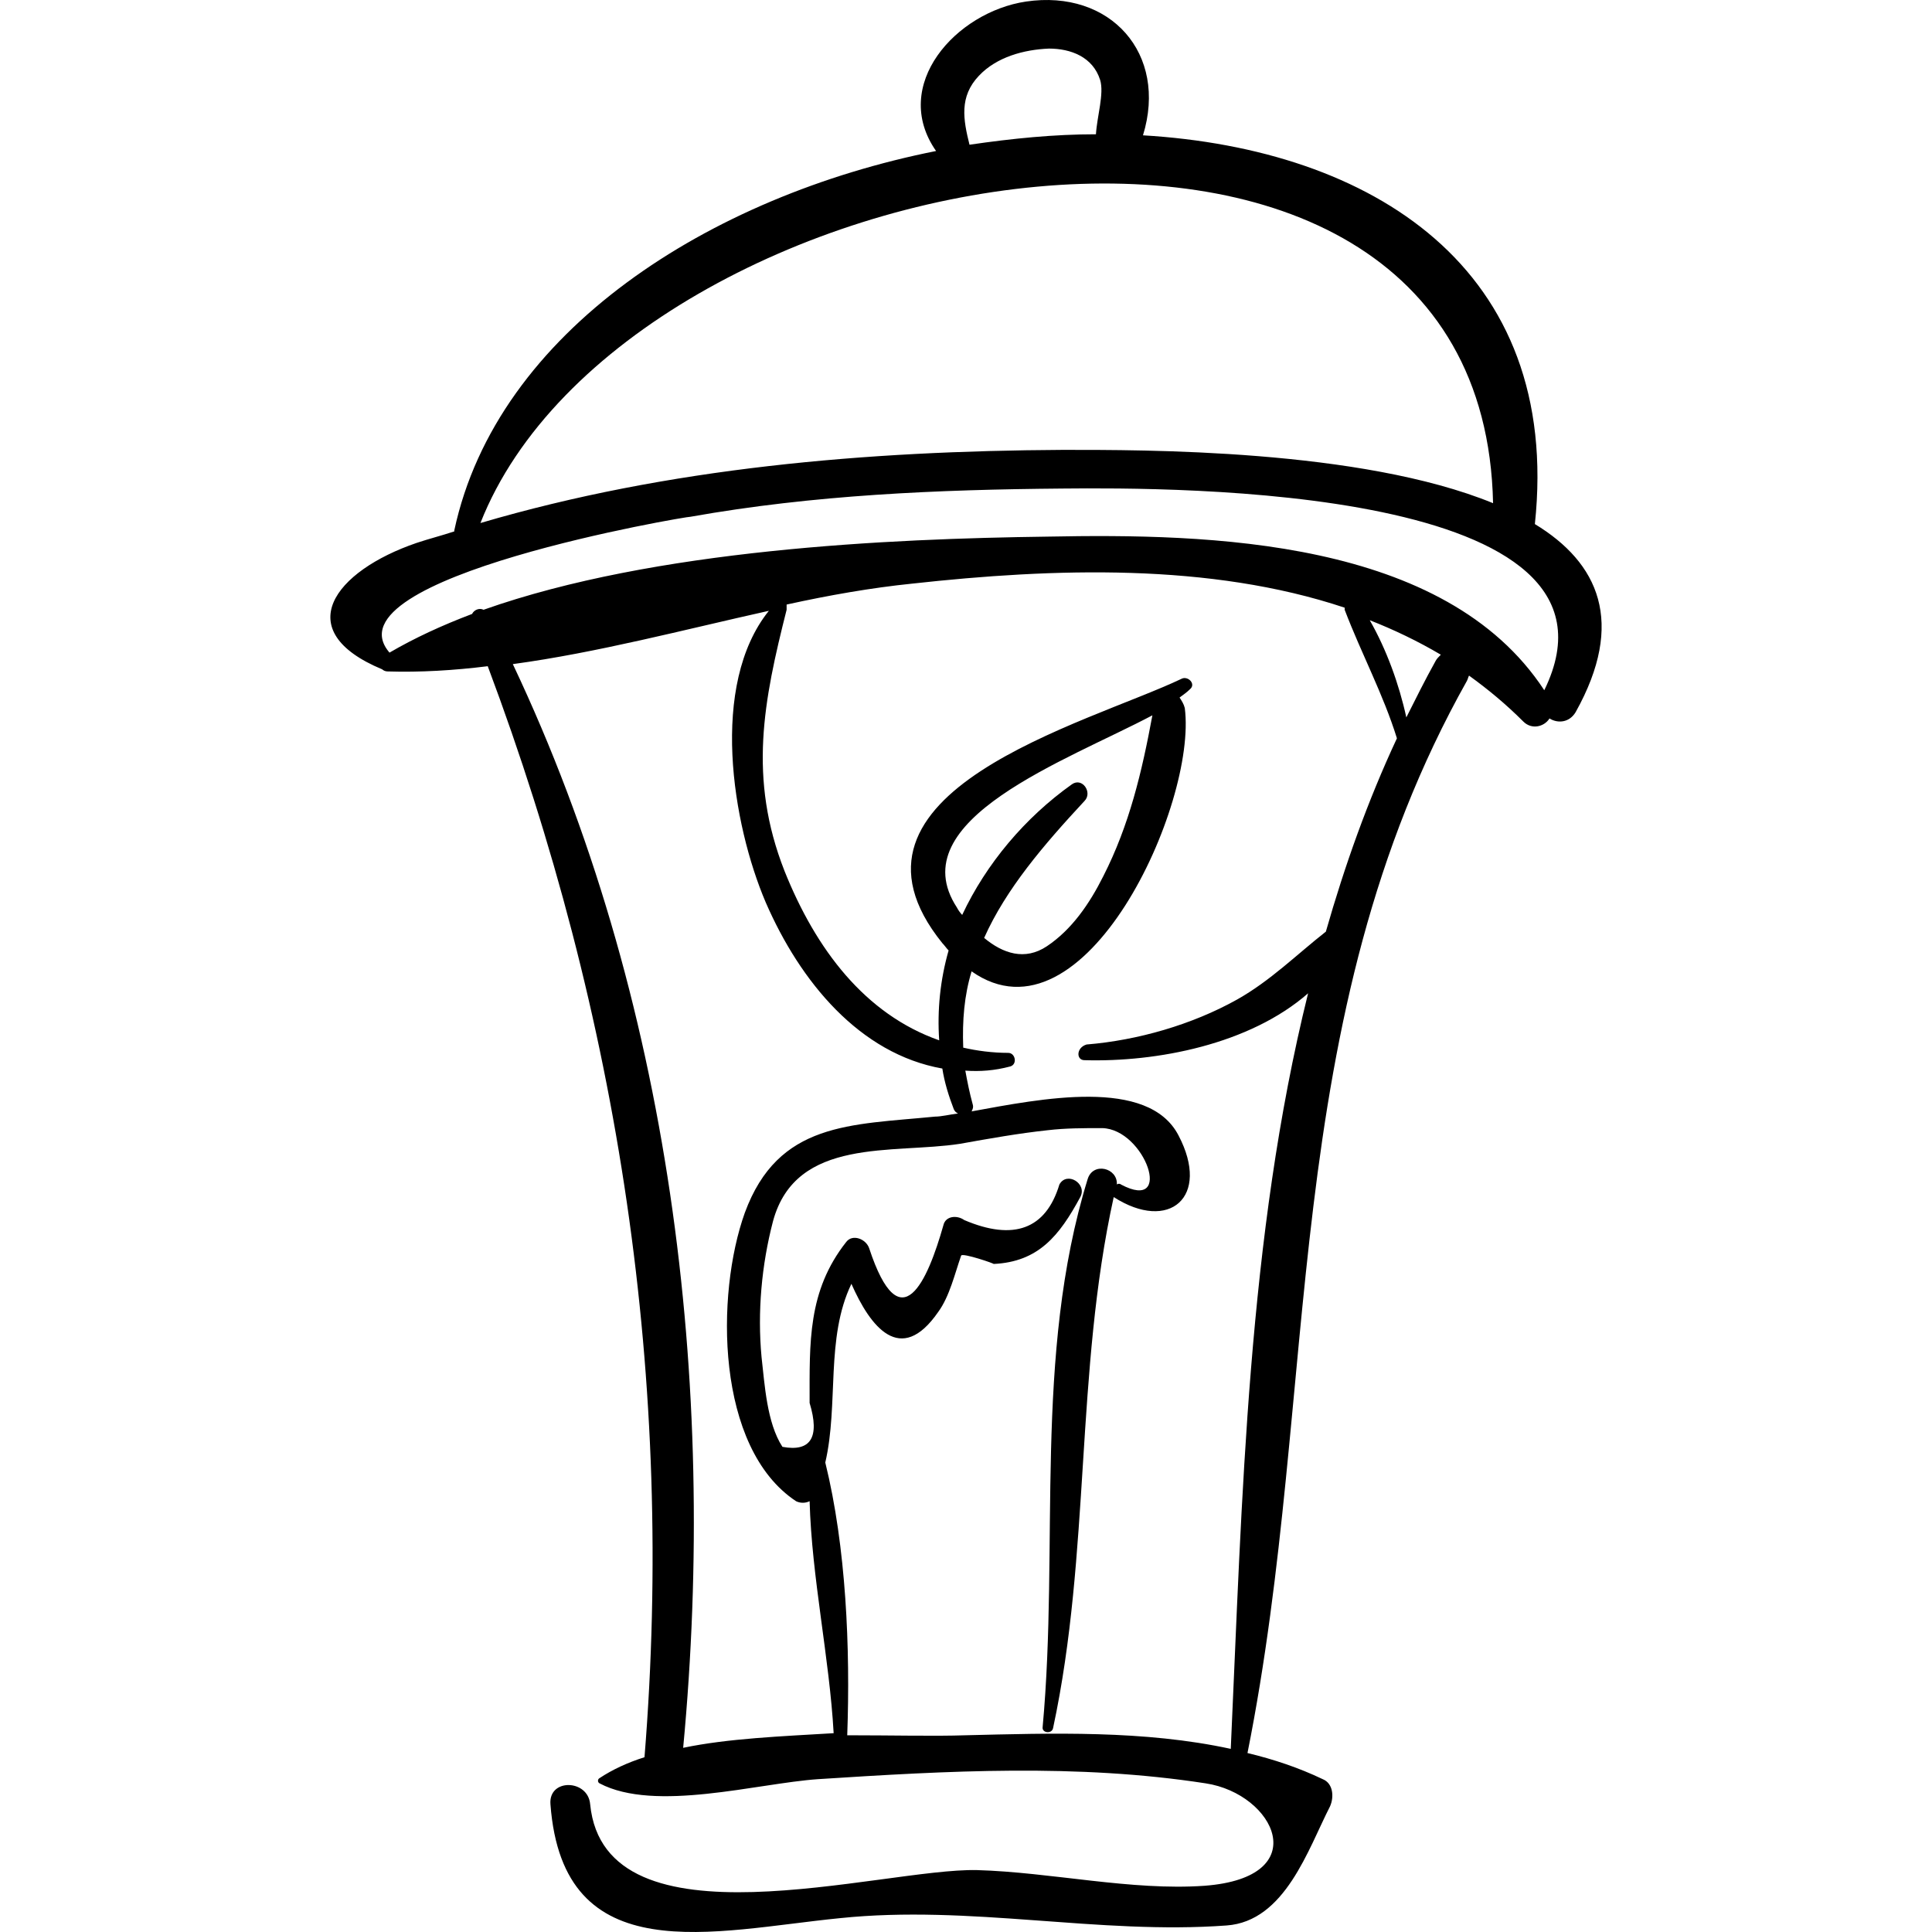
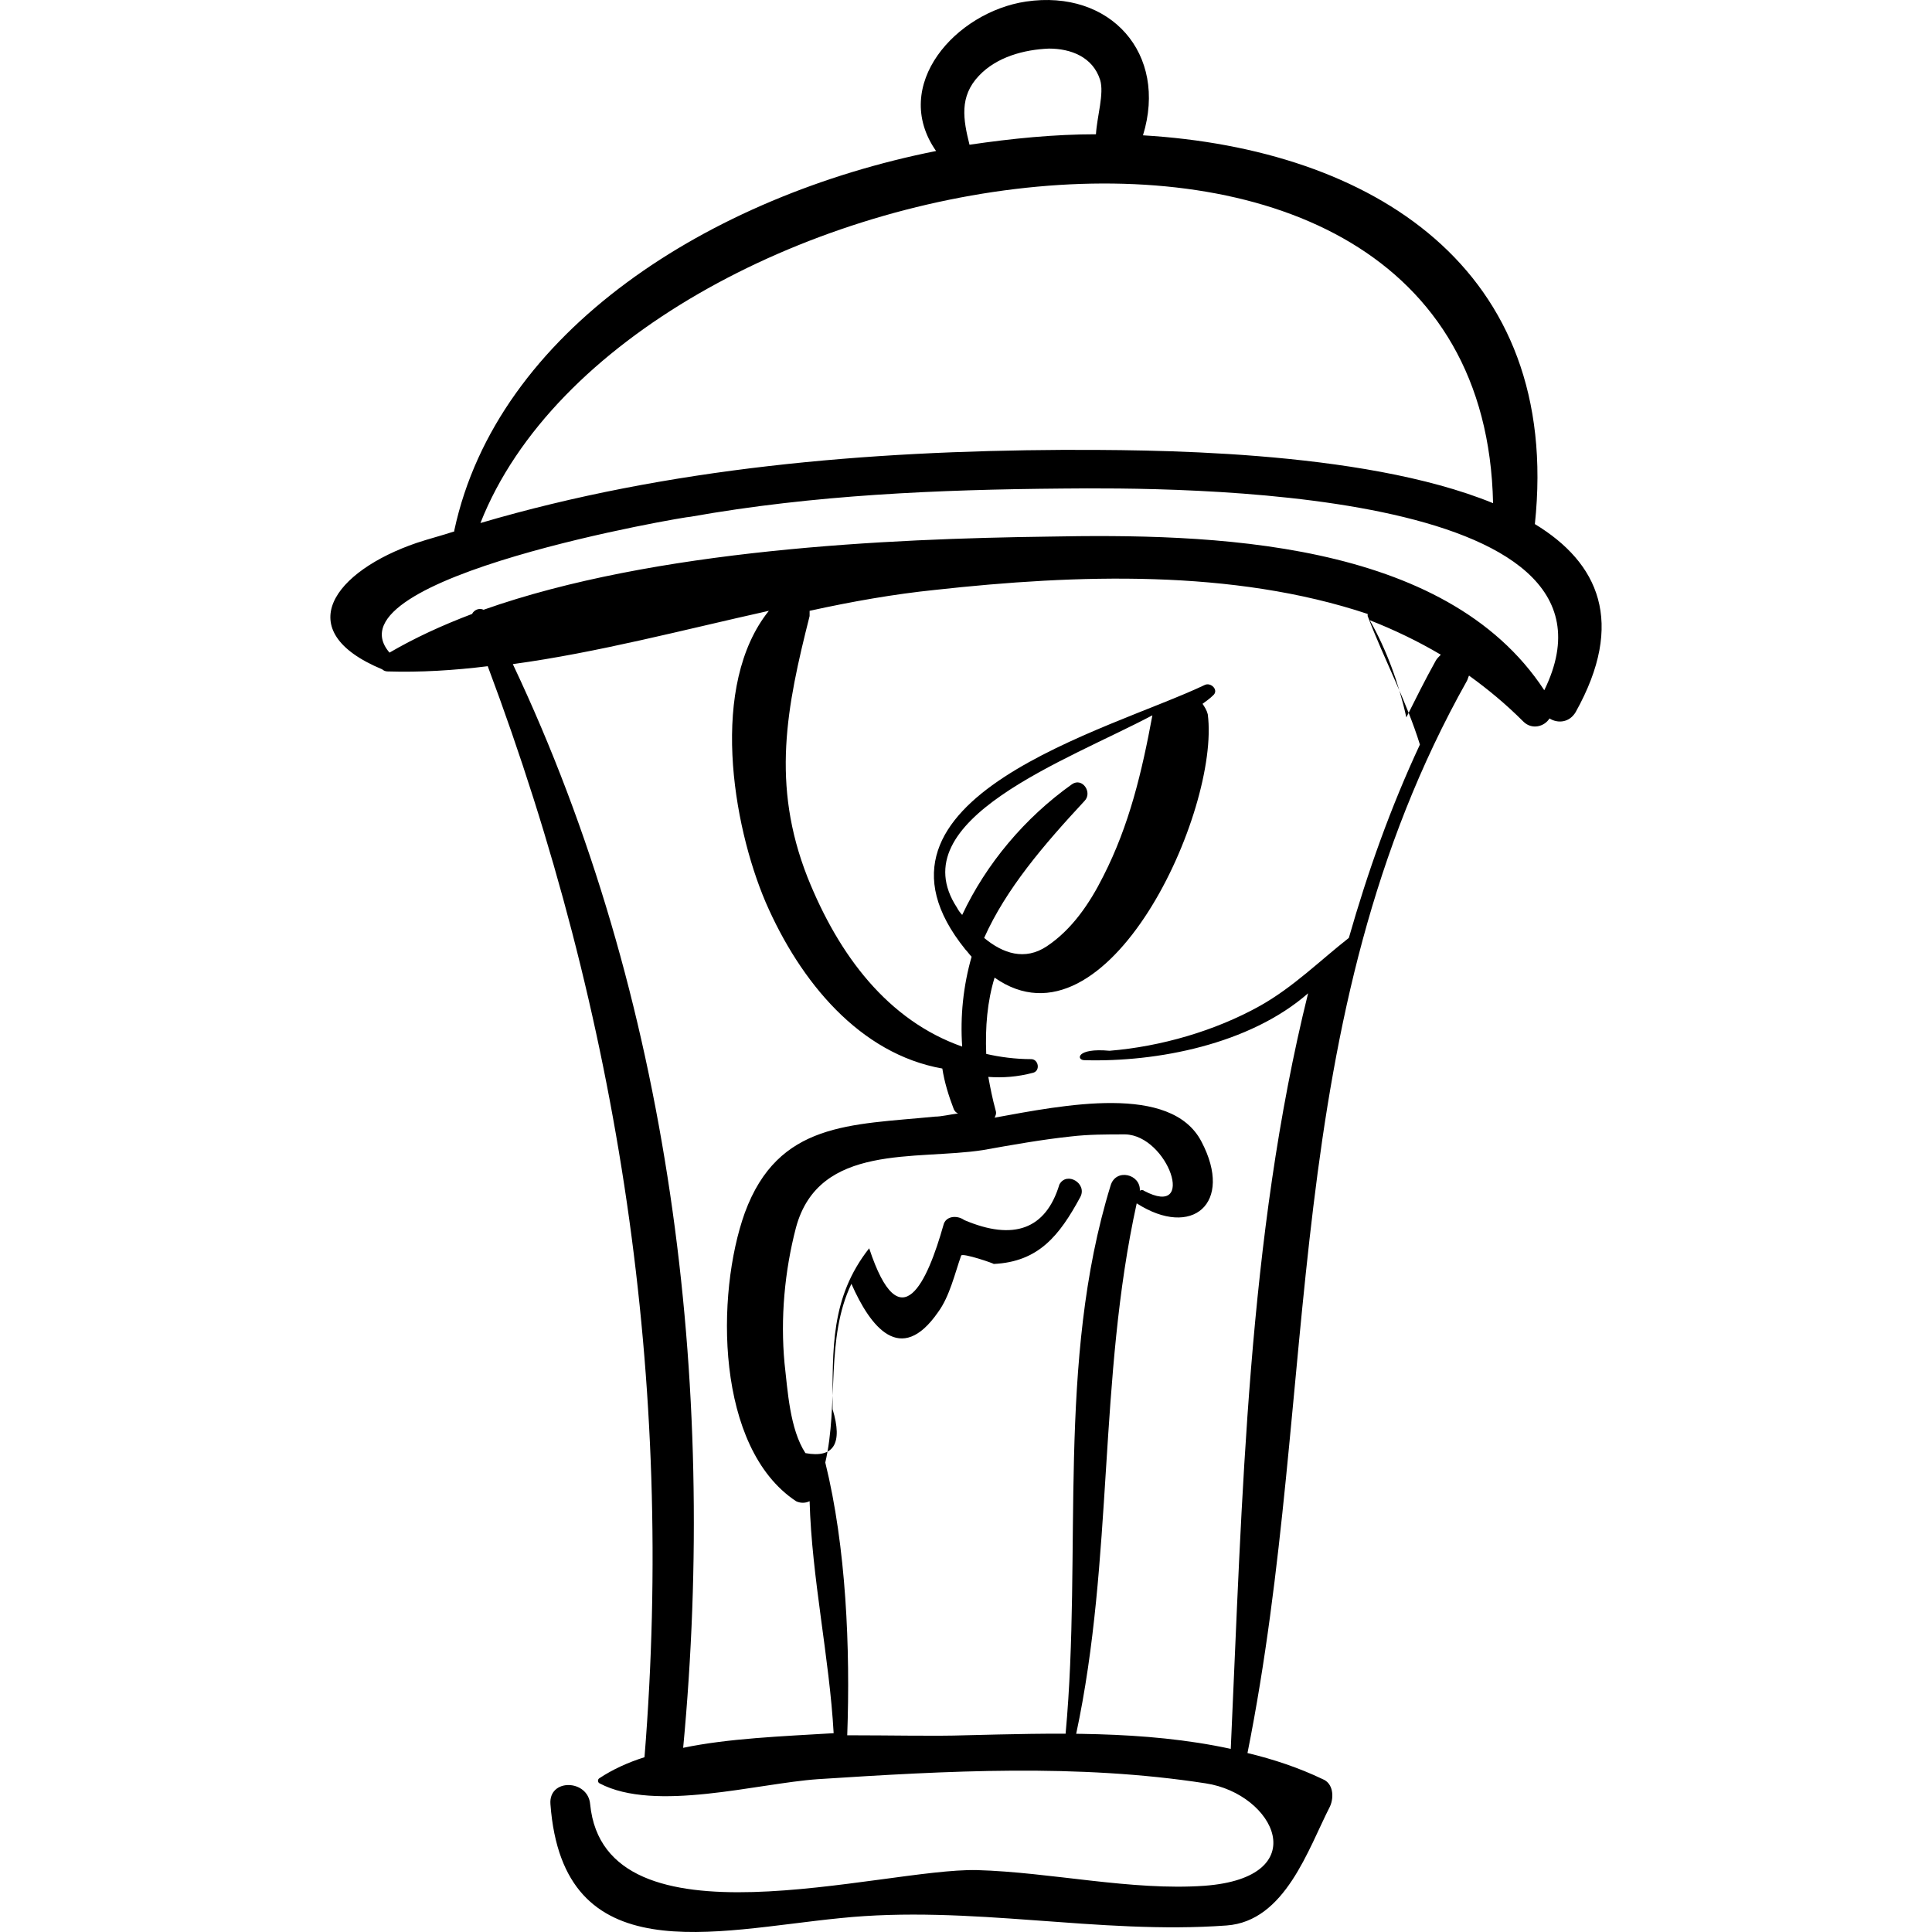
<svg xmlns="http://www.w3.org/2000/svg" fill="#000000" version="1.1" id="Capa_1" width="800px" height="800px" viewBox="0 0 565.714 565.714" xml:space="preserve">
  <g>
-     <path d="M449.43,153.457c7.956-74.97-47.736-109.854-114.75-113.832c7.344-23.868-9.486-42.84-34.272-39.168   c-20.502,3.06-39.78,24.479-26.316,43.758c-66.096,13.158-128.52,52.632-141.066,111.078v0.306   c-3.672,1.224-7.344,2.142-11.016,3.366c-24.174,8.262-37.332,25.704-10.098,37.026c0.306,0.306,0.918,0.612,1.53,0.612   c9.486,0.306,19.584-0.306,29.376-1.53c38.556,102.816,54.774,209.61,45.9,319.465c-4.896,1.529-9.486,3.672-13.158,6.12   c-0.612,0.306-0.612,1.224,0,1.529c16.218,8.568,46.206,0,63.954-1.224c37.944-2.448,75.888-4.59,113.526,1.224   c20.196,3.061,32.131,27.54-0.306,29.988c-21.42,1.53-44.981-3.979-66.708-4.59c-27.846-0.612-108.937,24.174-113.22-19.278   c-0.612-7.344-12.24-7.649-11.628,0c3.672,49.267,47.736,37.026,84.762,33.354c38.25-3.979,75.583,4.896,113.22,2.142   c17.137-1.224,23.868-22.338,30.294-34.884c1.225-2.754,0.918-6.732-2.142-7.956c-7.038-3.366-14.382-5.814-22.032-7.65   c21.42-107.1,8.568-214.812,64.26-313.956c0.307-0.612,0.307-0.918,0.612-1.53c5.508,3.978,10.71,8.262,15.912,13.464   c2.448,2.448,6.12,1.53,7.65-0.918c2.447,1.53,5.813,1.224,7.649-1.836C476.052,182.22,468.096,164.778,449.43,153.457z    M286.638,22.182c5.202-5.508,13.158-7.65,20.502-7.956c6.426,0,12.852,2.448,14.994,9.18c1.224,3.978-0.918,10.71-1.225,15.912   c-12.239,0-24.479,1.224-37.026,3.06C282.047,35.034,280.823,28.302,286.638,22.182z M437.189,147.336   c-38.862-15.912-102.51-15.606-126.072-15.606c-57.222,0.306-115.362,5.202-170.442,21.42   C183.209,45.132,434.13,0.457,437.189,147.336z M200.039,511.783c10.098-107.101-3.672-219.708-49.878-317.323   c24.786-3.366,50.184-10.098,74.97-15.606c-17.442,21.726-10.71,62.424-0.918,85.374c10.098,23.256,27.54,44.37,51.714,48.654   c0.612,3.978,1.836,7.956,3.366,11.934c0.306,0.612,0.612,0.918,1.224,1.225c-2.448,0.306-4.896,0.918-6.732,0.918   c-24.786,2.448-45.9,1.53-55.692,28.151c-8.568,23.868-8.568,68.851,14.994,84.456c1.224,0.612,2.754,0.612,3.978,0   c0.612,22.339,5.814,45.9,7.038,67.933l0,0C228.803,508.417,213.197,509.028,200.039,511.783z M313.871,229.65   c-13.77,9.792-25.092,23.256-32.13,38.25c-0.612-0.612-1.224-1.53-1.53-2.142c-16.83-25.704,32.437-43.146,57.223-56.304   c-3.061,16.524-6.732,32.13-14.382,47.124c-3.979,7.956-9.181,15.606-16.524,20.502c-6.426,4.284-12.852,2.142-18.36-2.448   c6.427-14.382,17.442-27.234,29.376-40.086C319.991,232.098,316.932,227.508,313.871,229.65z M317.543,310.435   c21.114,0.612,48.349-4.59,65.484-19.584c-17.748,71.604-19.278,147.798-22.644,221.238c-25.398-5.508-52.326-4.59-77.725-3.979   c-8.874,0.307-21.42,0-34.578,0c0.918-25.397-0.306-55.08-6.426-79.865c3.978-17.137,0-36.414,7.65-52.326   c5.508,12.546,14.382,24.174,25.398,8.262c3.366-4.59,4.896-11.322,6.732-16.523c0.306-0.919,10.098,2.447,9.487,2.447   c13.157-0.611,19.277-8.262,25.397-19.584c2.142-3.978-3.978-7.649-6.12-3.672c-3.978,13.158-13.464,16.524-27.846,10.404   c-2.142-1.53-5.508-1.225-6.12,1.53c-4.59,16.218-12.546,34.577-21.726,6.731c-0.918-2.754-4.896-4.284-6.732-1.836   c-11.322,14.382-10.71,29.376-10.71,47.124c3.06,10.098,0.306,14.382-7.956,12.852c-4.59-7.038-5.202-18.359-6.12-26.315   c-1.224-13.158,0-26.928,3.366-39.78c6.732-24.786,35.19-19.584,54.774-22.644c8.568-1.53,17.137-3.061,25.704-3.979   c5.202-0.612,10.404-0.612,15.912-0.612c12.546,0.307,21.114,24.786,5.509,16.524c-0.307-0.306-0.918-0.306-1.225,0   c0.307-4.896-7.038-6.732-8.567-1.53c-15.912,51.714-8.263,107.101-13.158,160.345c-0.307,1.836,2.754,2.142,3.06,0.306   c11.017-51.408,6.426-104.04,17.748-155.448c16.218,10.404,28.458,0,18.972-18.054c-8.874-17.136-40.392-10.71-60.588-7.038   c0.306-0.612,0.612-1.224,0.306-2.142c-0.918-3.366-1.53-6.427-2.142-9.792c4.284,0.306,8.568,0,13.158-1.225   c2.142-0.611,1.53-3.978-0.612-3.978c-4.59,0-9.18-0.612-13.158-1.53c-0.306-7.956,0.306-15.3,2.448-22.338   c33.049,23.256,66.097-48.96,62.425-77.113c-0.307-1.224-0.918-2.142-1.53-3.06c1.224-0.918,2.142-1.53,3.06-2.448   c1.836-1.53-0.611-3.978-2.447-3.06c-27.54,13.158-105.877,33.048-70.075,77.418c0.612,0.612,1.224,1.53,1.836,2.142   c-2.448,8.569-3.366,17.443-2.754,26.317c-21.726-7.65-36.108-26.623-45.288-49.573c-10.71-27.234-6.12-49.878,0.612-76.5   c0-0.612,0-0.918,0-1.53c12.546-2.754,24.786-4.896,36.72-6.12c41.617-4.59,87.21-6.12,126.684,7.038c0,0.306,0,0.306,0,0.612   c4.896,12.852,11.322,24.786,15.3,37.638c-8.567,18.36-15.3,37.332-20.808,56.61c-8.568,6.732-16.218,14.382-26.01,19.89   c-13.158,7.344-29.07,11.935-44.064,13.158C315.096,306.763,315.096,310.435,317.543,310.435z M420.359,193.542   c-3.06,5.508-5.813,11.016-8.568,16.524c-2.142-9.792-5.813-19.89-10.71-28.458c7.038,2.754,14.076,6.12,20.809,10.098   C421.277,192.318,420.665,192.93,420.359,193.542z M452.184,202.11c-29.07-44.37-98.227-45.9-145.351-44.982   c-46.512,0.612-115.056,3.672-165.24,21.42c-1.224-0.612-2.754,0-3.366,1.224c-8.874,3.366-16.83,7.038-24.174,11.322   c-18.972-22.032,88.128-40.086,88.128-39.78c36.108-6.426,72.522-7.956,108.936-8.262   C343.247,142.746,481.56,142.134,452.184,202.11z" />
+     <path d="M449.43,153.457c7.956-74.97-47.736-109.854-114.75-113.832c7.344-23.868-9.486-42.84-34.272-39.168   c-20.502,3.06-39.78,24.479-26.316,43.758c-66.096,13.158-128.52,52.632-141.066,111.078v0.306   c-3.672,1.224-7.344,2.142-11.016,3.366c-24.174,8.262-37.332,25.704-10.098,37.026c0.306,0.306,0.918,0.612,1.53,0.612   c9.486,0.306,19.584-0.306,29.376-1.53c38.556,102.816,54.774,209.61,45.9,319.465c-4.896,1.529-9.486,3.672-13.158,6.12   c-0.612,0.306-0.612,1.224,0,1.529c16.218,8.568,46.206,0,63.954-1.224c37.944-2.448,75.888-4.59,113.526,1.224   c20.196,3.061,32.131,27.54-0.306,29.988c-21.42,1.53-44.981-3.979-66.708-4.59c-27.846-0.612-108.937,24.174-113.22-19.278   c-0.612-7.344-12.24-7.649-11.628,0c3.672,49.267,47.736,37.026,84.762,33.354c38.25-3.979,75.583,4.896,113.22,2.142   c17.137-1.224,23.868-22.338,30.294-34.884c1.225-2.754,0.918-6.732-2.142-7.956c-7.038-3.366-14.382-5.814-22.032-7.65   c21.42-107.1,8.568-214.812,64.26-313.956c0.307-0.612,0.307-0.918,0.612-1.53c5.508,3.978,10.71,8.262,15.912,13.464   c2.448,2.448,6.12,1.53,7.65-0.918c2.447,1.53,5.813,1.224,7.649-1.836C476.052,182.22,468.096,164.778,449.43,153.457z    M286.638,22.182c5.202-5.508,13.158-7.65,20.502-7.956c6.426,0,12.852,2.448,14.994,9.18c1.224,3.978-0.918,10.71-1.225,15.912   c-12.239,0-24.479,1.224-37.026,3.06C282.047,35.034,280.823,28.302,286.638,22.182z M437.189,147.336   c-38.862-15.912-102.51-15.606-126.072-15.606c-57.222,0.306-115.362,5.202-170.442,21.42   C183.209,45.132,434.13,0.457,437.189,147.336z M200.039,511.783c10.098-107.101-3.672-219.708-49.878-317.323   c24.786-3.366,50.184-10.098,74.97-15.606c-17.442,21.726-10.71,62.424-0.918,85.374c10.098,23.256,27.54,44.37,51.714,48.654   c0.612,3.978,1.836,7.956,3.366,11.934c0.306,0.612,0.612,0.918,1.224,1.225c-2.448,0.306-4.896,0.918-6.732,0.918   c-24.786,2.448-45.9,1.53-55.692,28.151c-8.568,23.868-8.568,68.851,14.994,84.456c1.224,0.612,2.754,0.612,3.978,0   c0.612,22.339,5.814,45.9,7.038,67.933l0,0C228.803,508.417,213.197,509.028,200.039,511.783z M313.871,229.65   c-13.77,9.792-25.092,23.256-32.13,38.25c-0.612-0.612-1.224-1.53-1.53-2.142c-16.83-25.704,32.437-43.146,57.223-56.304   c-3.061,16.524-6.732,32.13-14.382,47.124c-3.979,7.956-9.181,15.606-16.524,20.502c-6.426,4.284-12.852,2.142-18.36-2.448   c6.427-14.382,17.442-27.234,29.376-40.086C319.991,232.098,316.932,227.508,313.871,229.65z M317.543,310.435   c21.114,0.612,48.349-4.59,65.484-19.584c-17.748,71.604-19.278,147.798-22.644,221.238c-25.398-5.508-52.326-4.59-77.725-3.979   c-8.874,0.307-21.42,0-34.578,0c0.918-25.397-0.306-55.08-6.426-79.865c3.978-17.137,0-36.414,7.65-52.326   c5.508,12.546,14.382,24.174,25.398,8.262c3.366-4.59,4.896-11.322,6.732-16.523c0.306-0.919,10.098,2.447,9.487,2.447   c13.157-0.611,19.277-8.262,25.397-19.584c2.142-3.978-3.978-7.649-6.12-3.672c-3.978,13.158-13.464,16.524-27.846,10.404   c-2.142-1.53-5.508-1.225-6.12,1.53c-4.59,16.218-12.546,34.577-21.726,6.731c-11.322,14.382-10.71,29.376-10.71,47.124c3.06,10.098,0.306,14.382-7.956,12.852c-4.59-7.038-5.202-18.359-6.12-26.315   c-1.224-13.158,0-26.928,3.366-39.78c6.732-24.786,35.19-19.584,54.774-22.644c8.568-1.53,17.137-3.061,25.704-3.979   c5.202-0.612,10.404-0.612,15.912-0.612c12.546,0.307,21.114,24.786,5.509,16.524c-0.307-0.306-0.918-0.306-1.225,0   c0.307-4.896-7.038-6.732-8.567-1.53c-15.912,51.714-8.263,107.101-13.158,160.345c-0.307,1.836,2.754,2.142,3.06,0.306   c11.017-51.408,6.426-104.04,17.748-155.448c16.218,10.404,28.458,0,18.972-18.054c-8.874-17.136-40.392-10.71-60.588-7.038   c0.306-0.612,0.612-1.224,0.306-2.142c-0.918-3.366-1.53-6.427-2.142-9.792c4.284,0.306,8.568,0,13.158-1.225   c2.142-0.611,1.53-3.978-0.612-3.978c-4.59,0-9.18-0.612-13.158-1.53c-0.306-7.956,0.306-15.3,2.448-22.338   c33.049,23.256,66.097-48.96,62.425-77.113c-0.307-1.224-0.918-2.142-1.53-3.06c1.224-0.918,2.142-1.53,3.06-2.448   c1.836-1.53-0.611-3.978-2.447-3.06c-27.54,13.158-105.877,33.048-70.075,77.418c0.612,0.612,1.224,1.53,1.836,2.142   c-2.448,8.569-3.366,17.443-2.754,26.317c-21.726-7.65-36.108-26.623-45.288-49.573c-10.71-27.234-6.12-49.878,0.612-76.5   c0-0.612,0-0.918,0-1.53c12.546-2.754,24.786-4.896,36.72-6.12c41.617-4.59,87.21-6.12,126.684,7.038c0,0.306,0,0.306,0,0.612   c4.896,12.852,11.322,24.786,15.3,37.638c-8.567,18.36-15.3,37.332-20.808,56.61c-8.568,6.732-16.218,14.382-26.01,19.89   c-13.158,7.344-29.07,11.935-44.064,13.158C315.096,306.763,315.096,310.435,317.543,310.435z M420.359,193.542   c-3.06,5.508-5.813,11.016-8.568,16.524c-2.142-9.792-5.813-19.89-10.71-28.458c7.038,2.754,14.076,6.12,20.809,10.098   C421.277,192.318,420.665,192.93,420.359,193.542z M452.184,202.11c-29.07-44.37-98.227-45.9-145.351-44.982   c-46.512,0.612-115.056,3.672-165.24,21.42c-1.224-0.612-2.754,0-3.366,1.224c-8.874,3.366-16.83,7.038-24.174,11.322   c-18.972-22.032,88.128-40.086,88.128-39.78c36.108-6.426,72.522-7.956,108.936-8.262   C343.247,142.746,481.56,142.134,452.184,202.11z" />
  </g>
</svg>